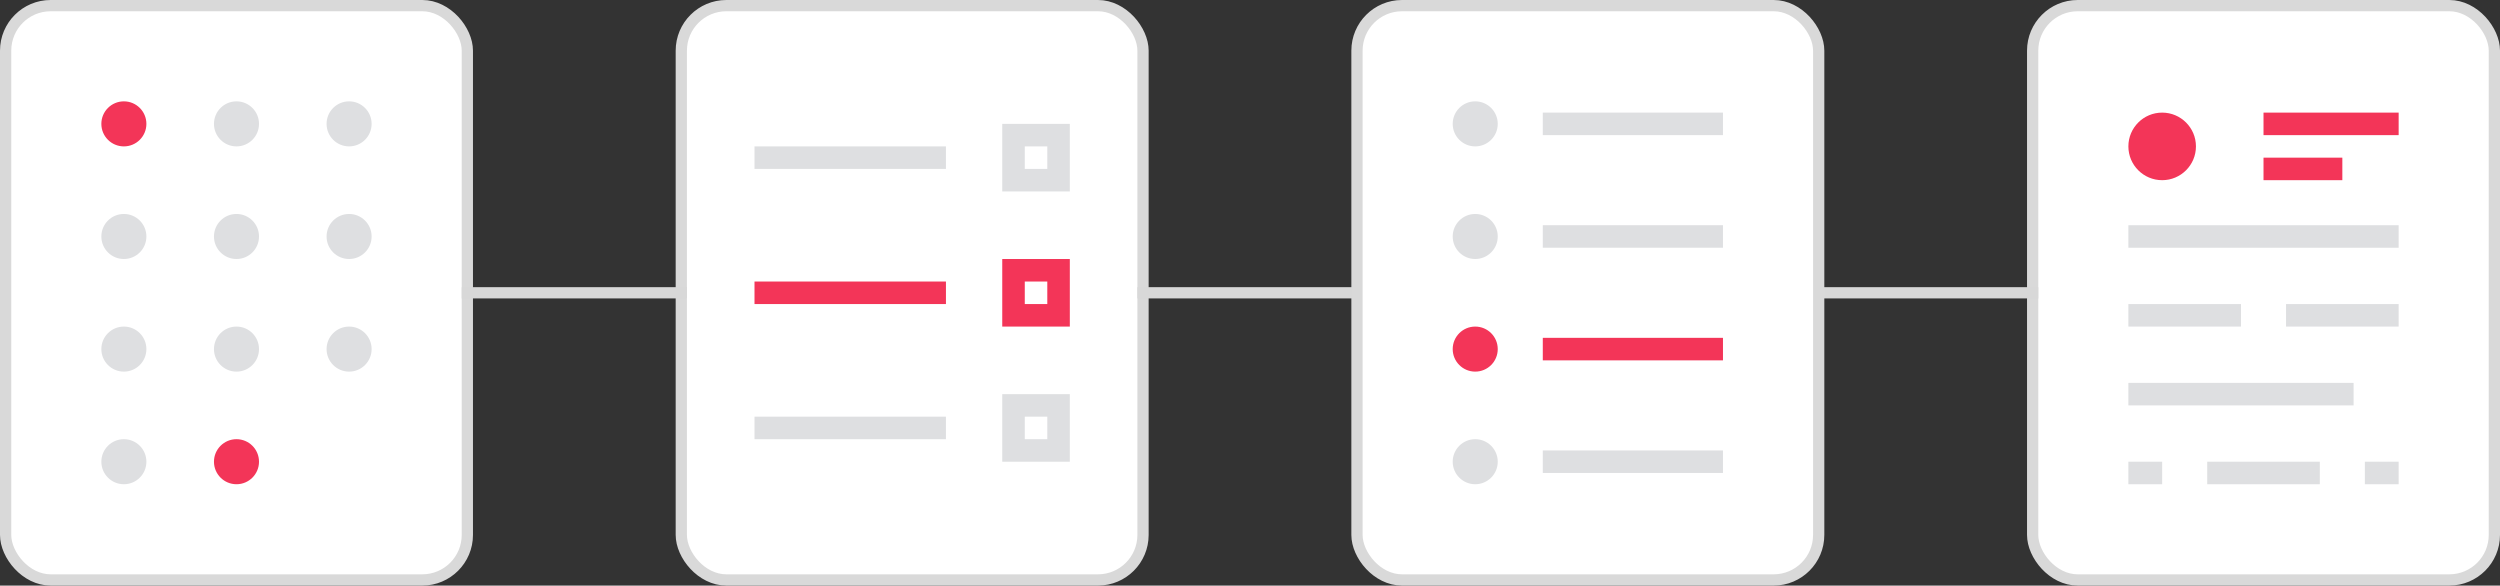
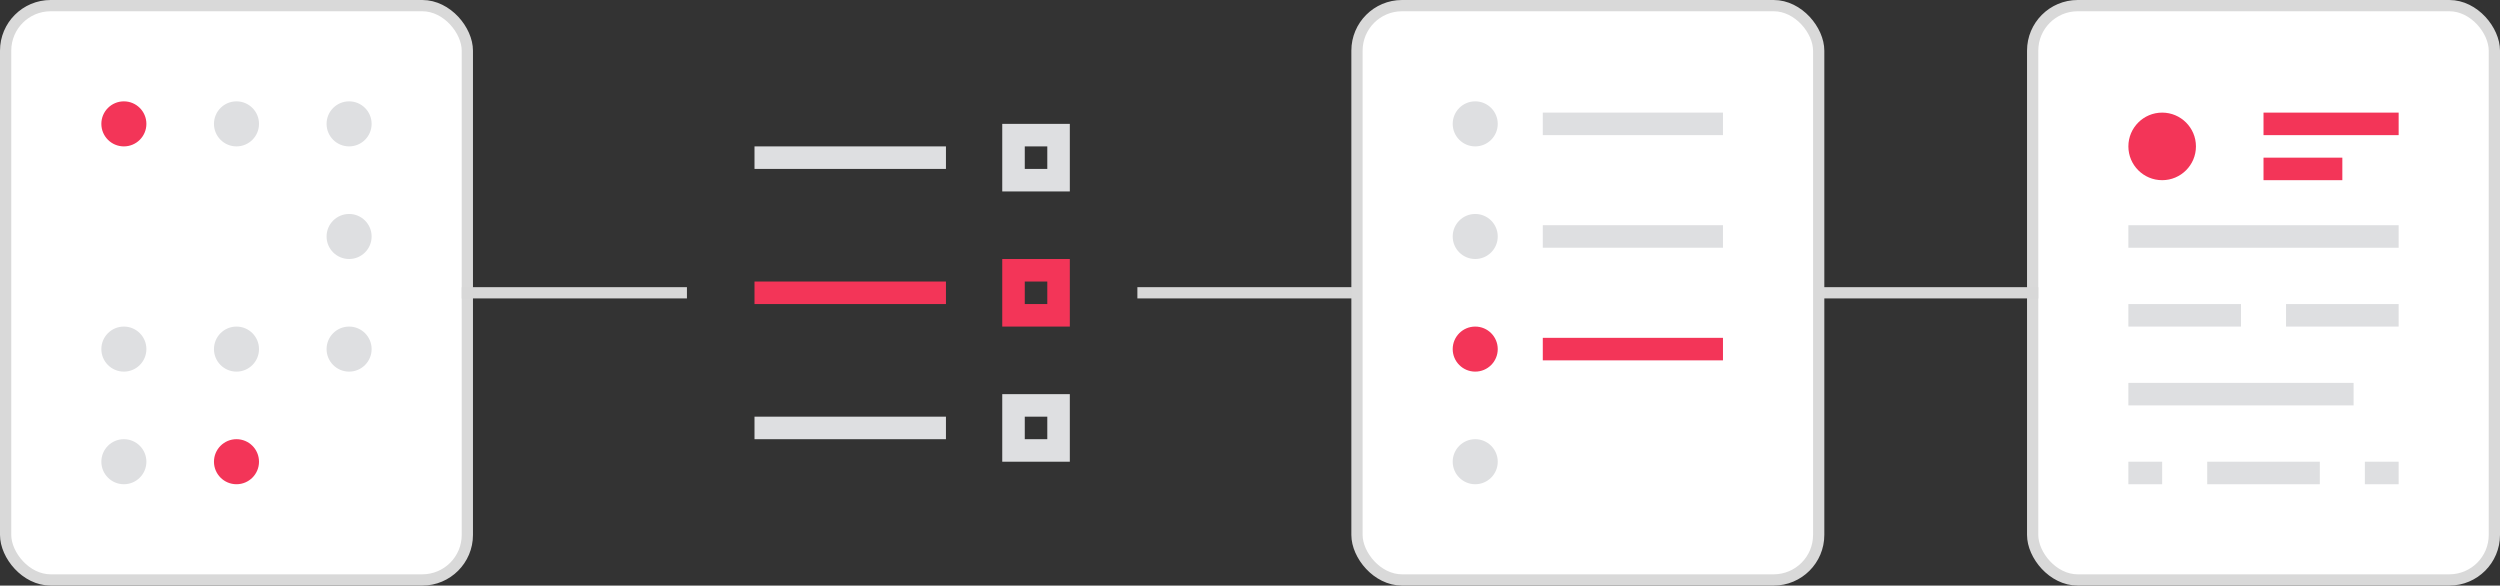
<svg xmlns="http://www.w3.org/2000/svg" width="222" height="52" viewBox="0 0 222 52">
  <rect x="0" y="0" width="222" height="52" fill="#333333" stroke="none" />
  <g fill="none" fill-rule="evenodd" transform="translate(1 1)">
    <rect width="41" height="51" x="-.5" y="-.5" fill="#FFF" stroke="#D9D9D9" rx="4" />
-     <rect width="41" height="51" x="59.5" y="-.5" fill="#FFF" stroke="#D9D9D9" rx="4" />
    <rect width="41" height="51" x="179.5" y="-.5" fill="#FFF" stroke="#D9D9D9" rx="4" />
    <circle cx="191" cy="12" r="3" fill="#F33558" />
    <path fill="#DEDFE1" d="M188 19h24v2h-24zM188 26h10v2h-10zM202 26h10v2h-10zM188 33h20v2h-20zM188 40h3v2h-3zM195 40h10v2h-10zM209 40h3v2h-3z" />
    <path fill="#F33558" d="M200 9h12v2h-12zM200 13h7v2h-7z" />
    <circle cx="10" cy="30" r="2" fill="#DEDFE1" />
    <circle cx="10" cy="40" r="2" fill="#DEDFE1" />
    <circle cx="20" cy="40" r="2" fill="#F33558" />
    <circle cx="20" cy="30" r="2" fill="#DEDFE1" />
    <circle cx="30" cy="30" r="2" fill="#DEDFE1" />
-     <circle cx="10" cy="20" r="2" fill="#DEDFE1" />
-     <circle cx="20" cy="20" r="2" fill="#DEDFE1" />
    <circle cx="30" cy="20" r="2" fill="#DEDFE1" />
    <circle cx="10" cy="10" r="2" fill="#F33558" />
    <circle cx="20" cy="10" r="2" fill="#DEDFE1" />
    <circle cx="30" cy="10" r="2" fill="#DEDFE1" />
    <path fill="#DEDFE1" d="M66 12h17v2H66z" />
    <path fill="#F33558" d="M66 24h17v2H66z" />
    <path stroke="#DEDFE1" stroke-width="2" d="M89 11h4v4h-4z" />
    <path stroke="#F33558" stroke-width="2" d="M89 23h4v4h-4z" />
    <path fill="#DEDFE1" d="M66 36h17v2H66z" />
    <path stroke="#DEDFE1" stroke-width="2" d="M89 35h4v4h-4z" />
    <path stroke="#D8D8D8" d="M40 25h20M100 25h20M160 25h20" />
    <g transform="translate(120)">
      <rect width="41" height="51" x="-.5" y="-.5" fill="#FFF" stroke="#D9D9D9" rx="4" />
      <circle cx="10" cy="20" r="2" fill="#DEDFE1" />
      <circle cx="10" cy="30" r="2" fill="#F33558" />
      <circle cx="10" cy="10" r="2" fill="#DEDFE1" />
      <path fill="#DEDFE1" d="M16 9h16v2H16zM16 19h16v2H16z" />
      <path fill="#F33558" d="M16 29h16v2H16z" />
      <circle cx="10" cy="40" r="2" fill="#DEDFE1" />
-       <path fill="#DEDFE1" d="M16 39h16v2H16z" />
    </g>
  </g>
</svg>